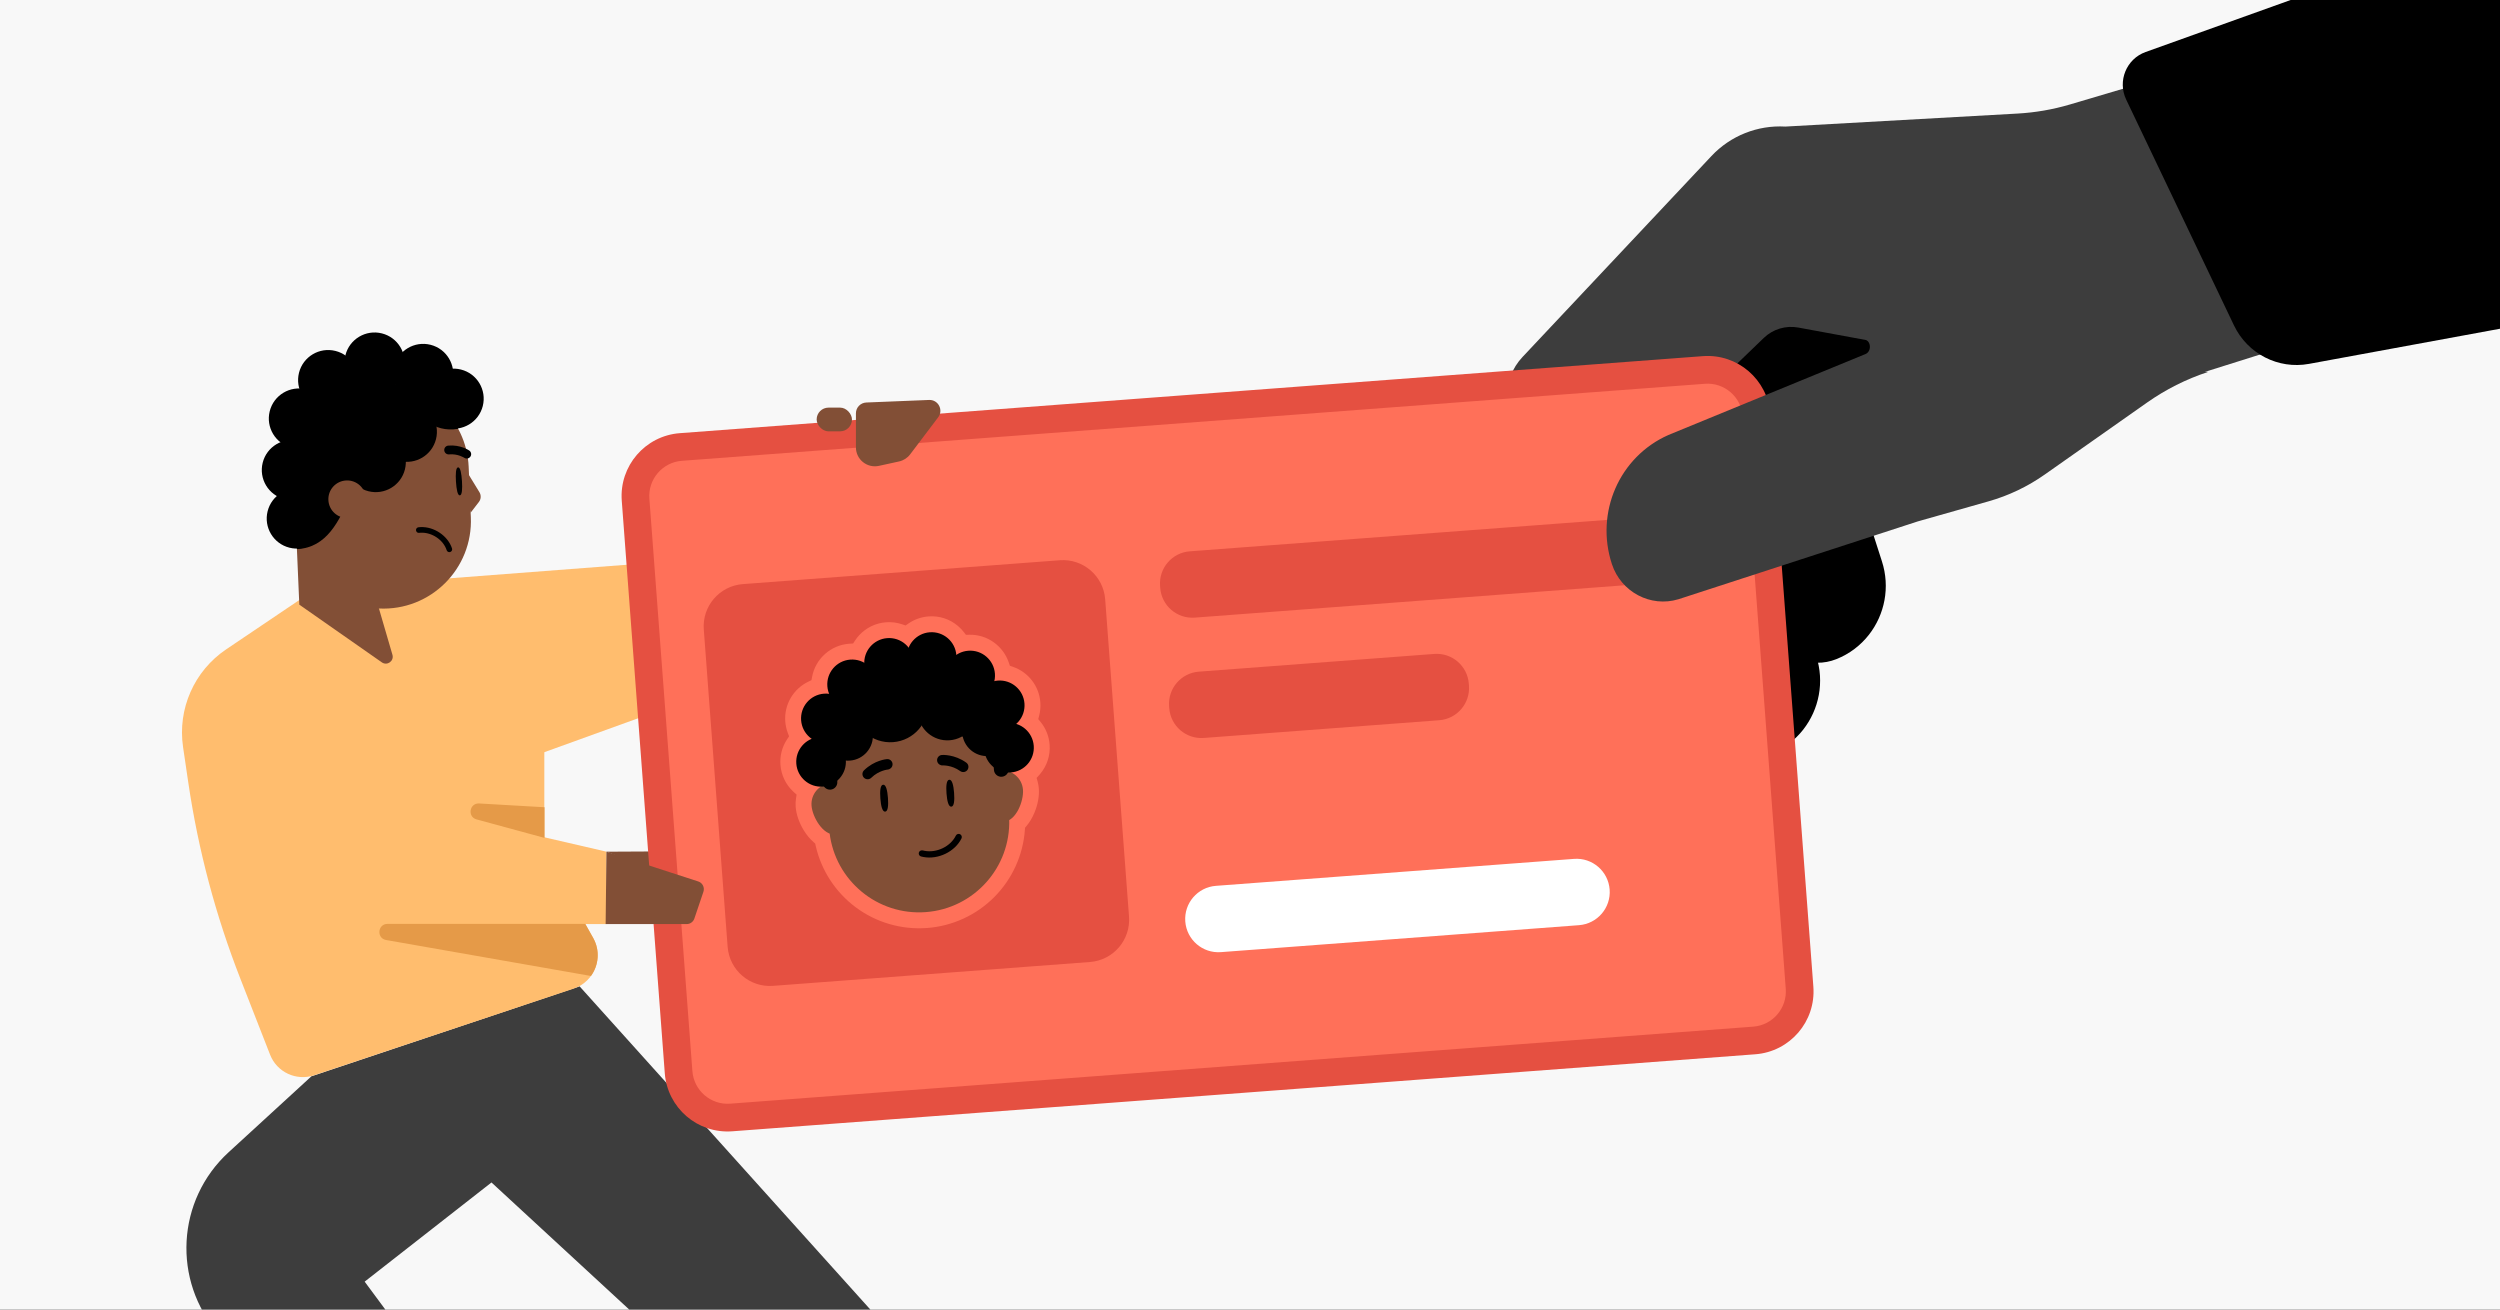
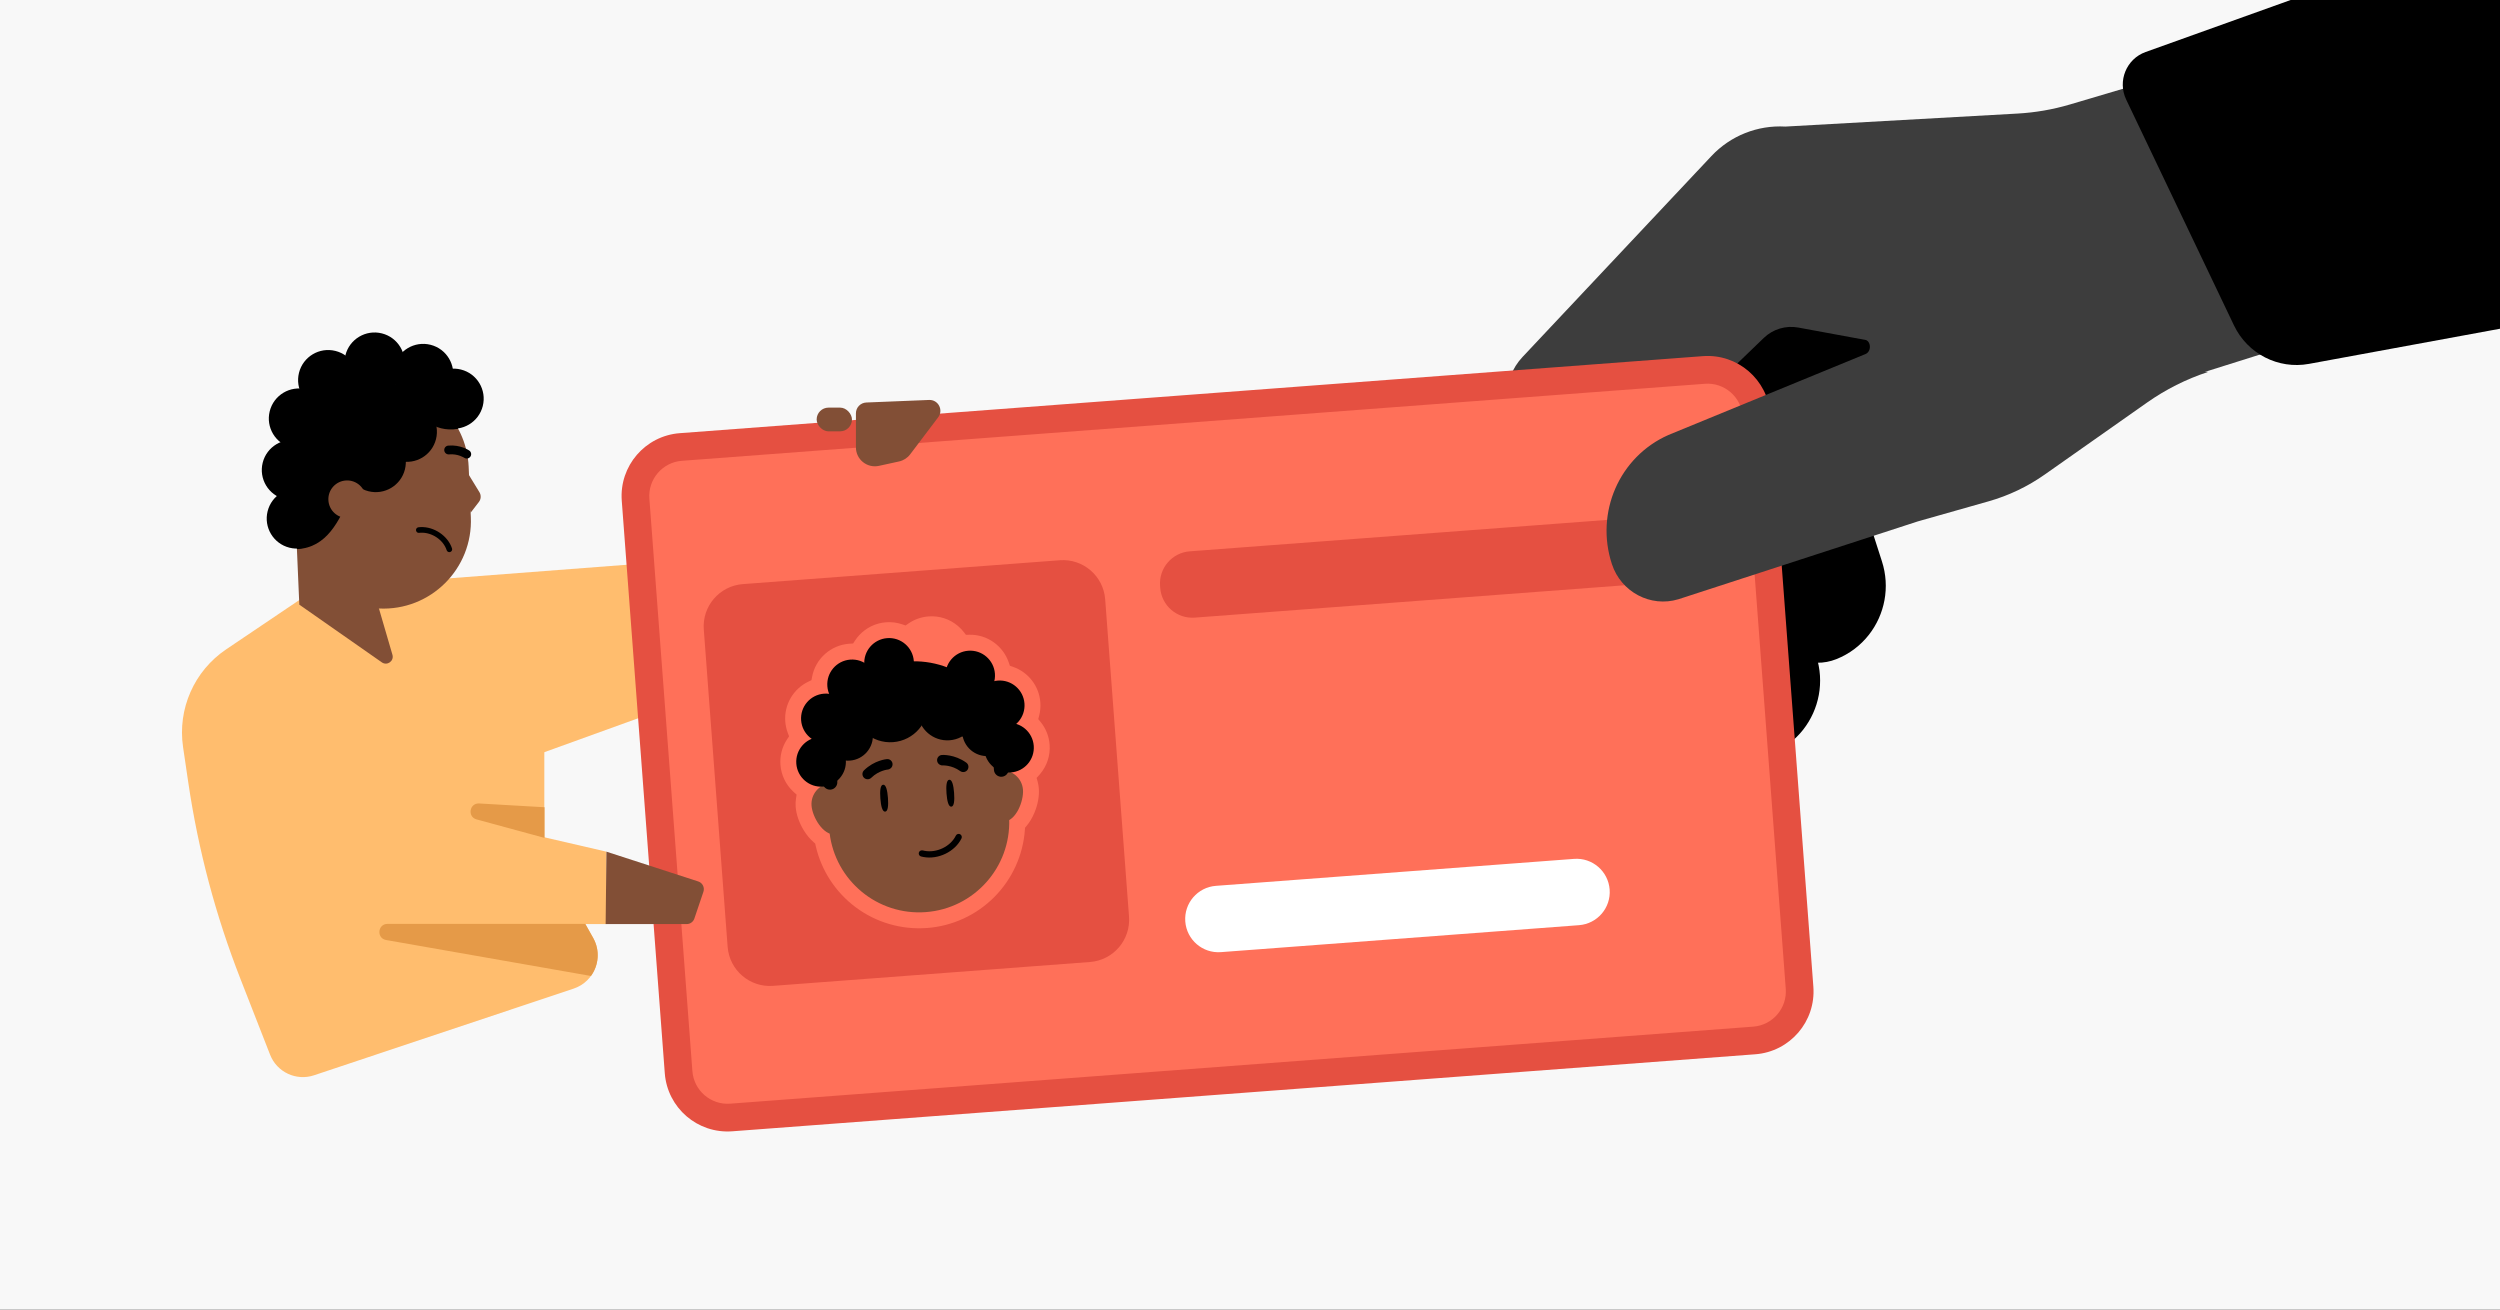
<svg xmlns="http://www.w3.org/2000/svg" width="945" height="495" viewBox="0 0 945 495" fill="none">
  <rect x="0" y="0" width="945" height="495" fill="#333333" stroke="none" />
  <g clip-path="url(#clip0_4320_274)">
    <rect width="945" height="495" fill="#F8F8F8" />
    <path d="M677.78 220.765L686.526 247.97C689.724 257.814 687.581 268.174 681.625 275.786C678.501 279.77 674.348 282.99 669.335 284.989C659.791 288.815 649.056 284.359 644.829 275.216C644.515 274.543 644.235 273.849 644.005 273.119L643.918 272.842L626.575 225.434C624.747 219.864 669.947 195.333 670.539 197.179L677.78 220.765Z" fill="black" />
    <path d="M702.604 184.924L711.35 212.131C714.548 221.974 712.406 232.334 706.448 239.945C703.324 243.929 699.171 247.151 694.158 249.149C684.615 252.975 673.88 248.518 669.652 239.376C669.339 238.703 669.06 238.009 668.829 237.279L668.741 237.001L651.399 189.594C649.571 184.023 694.771 159.494 695.363 161.339L702.604 184.924Z" fill="black" />
    <path d="M617.887 173.355L671.784 113.776L726.542 125.959L617.887 173.355Z" fill="black" />
    <path d="M575.525 134.924L646.939 58.966C654.142 51.307 664.361 47.238 674.857 47.845L762.653 42.925C769.364 42.549 775.999 41.396 782.429 39.494L832.471 24.671L865.922 130.358L810.267 147.87L679.759 123.815C675.029 122.947 670.177 124.403 666.715 127.736L623.213 169.666L622.178 203.006L645.554 269.454C654.413 294.633 619.419 310.784 605.995 287.712L572.403 229.971C569.051 224.201 567.238 217.673 567.131 211.015L569.5 150.488C569.427 144.702 571.58 139.12 575.525 134.924Z" fill="#3D3D3D" />
    <path d="M803.698 37.644C800.35 30.63 803.762 22.268 811.036 19.66L1035.95 -60.98L1092.63 97.103L872.78 137.547C861.177 139.682 849.564 133.726 844.453 123.02L803.698 37.644Z" fill="black" />
-     <path d="M405.589 580.157L219.089 372.841L117.732 406.831L86.389 435.575C66.705 453.627 65.046 484.097 82.655 504.179L155.692 587.476L200.002 568.477L137.844 484.458L185.779 446.972L359.583 607.342L405.589 580.157Z" fill="#3D3D3D" />
-     <path d="M252.267 321.821L229.24 321.939L248.282 329.592L252.267 321.821Z" fill="#824F36" />
    <path d="M305.107 160.886L250.745 212.414L158.633 219.463L184.25 292.106L273.66 259.771L331.029 174.264L305.107 160.886Z" fill="#FFBD6E" />
    <path d="M644.075 139.846L257.359 168.962C247.138 169.731 239.475 178.649 240.244 188.88L256.507 405.282C257.276 415.512 266.185 423.182 276.407 422.413L663.122 393.297C673.344 392.528 681.007 383.61 680.238 373.379L663.975 156.977C663.206 146.746 654.296 139.076 644.075 139.846Z" fill="#FF7059" />
    <path d="M644.464 145.069C651.794 144.517 658.202 150.037 658.753 157.37L675.016 373.769C675.567 381.105 670.053 387.519 662.726 388.071L276.014 417.186C268.684 417.738 262.276 412.218 261.725 404.885L245.462 188.486C244.911 181.15 250.425 174.736 257.752 174.185L644.464 145.069ZM643.679 134.623L256.967 163.738C243.865 164.725 234.04 176.159 235.025 189.272L251.288 405.671C252.274 418.788 263.697 428.619 276.799 427.632L663.511 398.517C676.616 397.53 686.438 386.096 685.452 372.983L669.189 156.584C668.204 143.467 656.78 133.637 643.679 134.623Z" fill="#E55041" />
    <path d="M400.599 211.771L280.79 220.792C271.977 221.455 265.37 229.144 266.033 237.965L275.045 357.883C275.708 366.704 283.39 373.318 292.203 372.654L412.012 363.634C420.825 362.97 427.433 355.281 426.77 346.46L417.757 226.542C417.095 217.721 409.413 211.108 400.599 211.771Z" fill="#E55041" />
    <path d="M630.021 194.827L449.742 208.401C443.031 208.906 438 214.761 438.505 221.478L438.56 222.213C439.065 228.93 444.914 233.966 451.626 233.461L631.905 219.888C638.616 219.382 643.647 213.527 643.142 206.81L643.087 206.075C642.582 199.358 636.733 194.322 630.021 194.827Z" fill="#E55041" />
-     <path d="M542.147 247.187L453.161 253.886C446.45 254.392 441.418 260.247 441.923 266.964L441.978 267.699C442.483 274.416 448.333 279.452 455.044 278.947L544.03 272.247C550.742 271.742 555.773 265.887 555.268 259.169L555.213 258.435C554.708 251.717 548.858 246.681 542.147 247.187Z" fill="#E55041" />
    <path d="M594.986 324.656L459.616 334.848C452.701 335.368 447.517 341.4 448.037 348.321C448.557 355.241 454.585 360.429 461.499 359.908L596.87 349.716C603.784 349.195 608.968 343.163 608.448 336.243C607.928 329.323 601.901 324.135 594.986 324.656Z" fill="white" />
    <path d="M350.416 350.776C340.793 351.501 331.234 348.733 323.5 342.981C315.818 337.266 310.427 328.991 308.325 319.677L308.14 318.854L307.504 318.3C306.141 317.11 304.902 315.617 303.826 313.864C302.064 310.992 300.976 307.838 300.762 304.983C300.681 303.907 300.725 302.821 300.897 301.758L301.119 300.372L300.076 299.435C300.004 299.374 299.937 299.309 299.869 299.244C297.028 296.597 295.303 293.005 295.012 289.129C294.751 285.661 295.622 282.307 297.537 279.432L298.272 278.326L297.801 277.083C297.27 275.691 296.946 274.227 296.834 272.733C296.597 269.582 297.319 266.481 298.924 263.762C300.494 261.101 302.785 258.996 305.554 257.671L306.729 257.106L306.972 255.827C308.271 248.995 314.018 243.856 320.944 243.335C321.021 243.329 321.101 243.323 321.181 243.317L322.473 243.241L323.182 242.158C323.659 241.428 324.202 240.733 324.797 240.093C327.445 237.242 331.037 235.512 334.916 235.22C337.021 235.061 339.091 235.329 341.077 236.009L342.309 236.432L343.38 235.689C345.618 234.141 348.249 233.211 350.997 233.004C355.064 232.698 359.012 233.983 362.119 236.628C362.937 237.323 363.681 238.104 364.332 238.94L365.126 239.963L366.418 239.935C369.737 239.868 372.925 240.853 375.638 242.789C378.281 244.673 380.302 247.396 381.325 250.449L381.727 251.652L382.923 252.066C388.736 254.087 392.787 259.349 393.248 265.474C393.377 267.198 393.226 268.908 392.797 270.554L392.466 271.829L393.344 272.898C395.34 275.353 396.518 278.314 396.755 281.472C397.062 285.546 395.774 289.506 393.125 292.615C393.016 292.742 392.906 292.87 392.793 292.994L391.84 294.046L392.219 295.415C392.46 296.282 392.614 297.174 392.681 298.069C392.895 300.914 392.291 304.188 390.978 307.295C390.176 309.194 389.175 310.859 388.005 312.243L387.462 312.886L387.403 313.727C386.72 323.251 382.627 332.243 375.882 339.047C369.095 345.893 360.057 350.061 350.427 350.786L350.42 350.787L350.416 350.776Z" fill="#FF7059" />
    <path d="M322.47 303.348C322.142 298.989 318.362 295.747 314.027 296.074C309.692 296.4 306.432 300.175 306.759 304.531C307.087 308.887 311.136 315.702 315.478 315.375C319.819 315.048 322.796 307.68 322.47 303.348Z" fill="#824F36" />
    <path d="M386.687 298.514C386.359 294.154 382.578 290.912 378.237 291.239C373.895 291.566 370.642 295.341 370.969 299.697C371.297 304.053 375.346 310.867 379.687 310.54C384.029 310.213 387.012 302.845 386.687 298.514Z" fill="#824F36" />
    <path d="M349.965 344.777C331.725 346.15 315.662 332.866 313.565 314.696L311.027 296.327C308.723 276.422 323.431 258.597 343.382 257.095C363.334 255.593 380.534 271.015 381.238 291.041L381.473 309.583C382.116 327.863 368.212 343.403 349.972 344.776L349.965 344.777Z" fill="#824F36" />
    <path d="M335.644 301.604C335.856 304.417 335.672 306.721 334.593 306.803C333.515 306.884 332.989 304.633 332.777 301.82C332.566 299.006 332.75 296.702 333.828 296.621C334.907 296.54 335.433 298.79 335.644 301.604Z" fill="black" />
    <path d="M360.647 299.721C360.858 302.535 360.674 304.839 359.596 304.92C358.518 305.001 357.992 302.75 357.78 299.937C357.569 297.124 357.752 294.82 358.831 294.738C359.909 294.657 360.435 296.908 360.647 299.721Z" fill="black" />
    <path d="M336.728 290.376C337.18 289.967 337.44 289.373 337.384 288.73C337.29 287.665 336.355 286.853 335.277 286.941C335.068 286.957 330.519 287.359 326.601 291.18C325.818 291.94 325.802 293.17 326.558 293.967C327.316 294.744 328.56 294.762 329.342 294.003C332.203 291.2 335.556 290.895 335.598 290.892C336.029 290.852 336.412 290.641 336.725 290.38L336.728 290.376Z" fill="black" />
    <path d="M355.114 288.992C354.606 288.655 354.26 288.107 354.219 287.462C354.153 286.396 354.956 285.453 356.035 285.379C356.244 285.363 360.802 285.079 365.247 288.271C366.135 288.904 366.334 290.118 365.706 291.02C365.073 291.901 363.846 292.106 362.959 291.472C359.711 289.129 356.35 289.329 356.308 289.333C355.876 289.358 355.466 289.207 355.118 288.995L355.114 288.992Z" fill="black" />
    <path d="M348.765 321.455C348.08 321.324 347.479 321.702 347.321 322.299C347.147 322.921 347.525 323.579 348.15 323.742C348.439 323.818 348.735 323.887 349.029 323.942C354.658 325.006 360.983 321.925 363.444 316.925C363.58 316.641 363.598 316.321 363.498 316.017C363.399 315.717 363.188 315.477 362.897 315.331C362.803 315.278 362.706 315.254 362.593 315.231C362.067 315.13 361.542 315.398 361.308 315.877C359.296 319.968 354.101 322.485 349.455 321.606C349.221 321.56 348.983 321.515 348.757 321.438L348.758 321.452L348.768 321.451L348.765 321.455Z" fill="black" />
    <path d="M381.263 290.637L380.658 282.579L380.63 282.581C379.172 263.176 362.253 248.608 342.855 250.068C323.456 251.529 308.898 268.467 310.357 287.872L310.961 295.909C311.075 297.434 312.405 298.601 313.939 298.486C315.473 298.37 316.621 297.016 316.506 295.491C316.435 294.555 316.412 293.593 316.433 292.618C315.748 283.502 326.226 279.166 335.163 277.278C345.897 275.01 356.308 268.984 355.827 262.587C356.295 268.81 359.171 275.429 363.688 278.314C368.369 281.302 375.068 282.45 375.484 287.99L375.715 291.055C375.83 292.587 377.164 293.726 378.691 293.611C380.219 293.496 381.375 292.166 381.26 290.637L381.263 290.637Z" fill="black" />
    <path d="M311.068 297.336C316.236 296.947 320.111 292.438 319.722 287.265C319.333 282.092 314.828 278.214 309.66 278.603C304.492 278.992 300.617 283.501 301.006 288.674C301.394 293.847 305.899 297.726 311.068 297.336Z" fill="black" />
    <path d="M321.28 287.509C326.448 287.119 330.323 282.61 329.934 277.437C329.545 272.264 325.04 268.386 319.872 268.775C314.703 269.164 310.829 273.673 311.218 278.846C311.606 284.019 316.111 287.898 321.28 287.509Z" fill="black" />
    <path d="M337.591 280.534C345.483 279.94 351.401 273.054 350.807 265.154C350.213 257.254 343.333 251.331 335.441 251.926C327.548 252.52 321.631 259.406 322.224 267.306C322.818 275.206 329.698 281.128 337.591 280.534Z" fill="black" />
    <path d="M358.952 279.826C365.145 279.36 369.787 273.957 369.321 267.759C368.855 261.561 363.458 256.914 357.265 257.381C351.073 257.847 346.43 263.249 346.896 269.447C347.362 275.645 352.76 280.292 358.952 279.826Z" fill="black" />
    <path d="M373.782 285.779C378.951 285.39 382.825 280.881 382.436 275.708C382.048 270.535 377.543 266.657 372.374 267.046C367.206 267.435 363.331 271.944 363.72 277.117C364.109 282.29 368.614 286.168 373.782 285.779Z" fill="black" />
    <path d="M312.886 280.941C318.055 280.552 321.929 276.043 321.541 270.87C321.152 265.696 316.647 261.818 311.479 262.207C306.31 262.597 302.436 267.106 302.824 272.279C303.213 277.452 307.718 281.33 312.886 280.941Z" fill="black" />
    <path d="M322.8 268.068C327.968 267.679 331.843 263.17 331.454 257.997C331.065 252.823 326.56 248.945 321.392 249.334C316.223 249.724 312.349 254.233 312.737 259.406C313.126 264.579 317.631 268.457 322.8 268.068Z" fill="black" />
    <path d="M336.771 259.946C341.939 259.557 345.814 255.048 345.425 249.875C345.037 244.702 340.532 240.823 335.363 241.212C330.195 241.602 326.32 246.111 326.709 251.284C327.098 256.457 331.603 260.335 336.771 259.946Z" fill="black" />
-     <path d="M352.852 257.734C358.021 257.345 361.895 252.836 361.506 247.662C361.118 242.489 356.613 238.611 351.444 239C346.276 239.389 342.401 243.899 342.79 249.072C343.179 254.245 347.684 258.123 352.852 257.734Z" fill="black" />
    <path d="M367.427 264.708C372.595 264.319 376.47 259.81 376.081 254.637C375.692 249.464 371.187 245.586 366.019 245.975C360.85 246.364 356.976 250.873 357.364 256.046C357.753 261.219 362.258 265.097 367.427 264.708Z" fill="black" />
    <path d="M378.595 275.994C383.764 275.605 387.638 271.096 387.25 265.922C386.861 260.749 382.356 256.871 377.188 257.26C372.019 257.649 368.145 262.159 368.533 267.332C368.922 272.505 373.427 276.383 378.595 275.994Z" fill="black" />
    <path d="M382.103 291.988C387.271 291.599 391.146 287.09 390.757 281.917C390.368 276.744 385.863 272.866 380.695 273.255C375.527 273.644 371.652 278.153 372.041 283.326C372.43 288.499 376.935 292.377 382.103 291.988Z" fill="black" />
    <path d="M205.753 321.678V221.206L121.45 221.206L85.488 245.458C73.404 253.606 67.069 267.965 69.195 282.383L71.189 295.912C74.922 321.23 81.512 346.043 90.831 369.876L102.096 398.684C104.677 405.285 111.98 408.704 118.703 406.46L216.837 373.699C224.762 371.053 228.317 361.843 224.225 354.559L205.753 321.678Z" fill="#FFBD6E" />
    <path d="M113.143 228.563L125.486 219.962L139.821 218.297L148.342 247.5C149.033 249.872 146.36 251.784 144.336 250.371L113.143 228.563Z" fill="#824F36" />
    <path d="M113.139 228.545L111.016 179.323C110.227 161.047 124.392 145.583 142.658 144.794C160.923 144.005 176.367 158.183 177.155 176.465L177.976 195.493C178.817 214.975 162.743 230.965 143.286 230.014" fill="#824F36" />
    <path d="M177.291 179.618L181.223 186.048C181.923 187.203 181.852 188.664 181.024 189.739L177.897 193.8L176.434 187.042L177.285 179.619L177.297 179.618L177.291 179.618Z" fill="#824F36" />
    <path d="M111.053 175.729C112.123 159.062 125.603 145.531 142.657 144.794C155.532 144.237 167.006 151.118 172.932 161.631C173.017 161.784 173.101 161.936 173.183 162.088C163.537 163.799 158.003 156.266 157.693 155.83C166.173 173.949 139.441 183.242 133.932 184.051C133.383 185.216 132.84 186.433 132.286 187.674C128.239 196.739 123.636 207.049 112.239 207.558L111.021 179.323C110.97 178.131 110.981 176.931 111.053 175.729Z" fill="black" />
    <circle cx="112.178" cy="196.009" r="11.36" transform="rotate(14.078 112.178 196.009)" fill="black" />
    <circle cx="110.319" cy="177.667" r="11.36" transform="rotate(14.078 110.319 177.667)" fill="black" />
    <circle cx="112.975" cy="158.199" r="11.36" transform="rotate(14.078 112.975 158.199)" fill="black" />
    <circle cx="124.041" cy="143.67" r="11.36" transform="rotate(14.078 124.041 143.67)" fill="black" />
    <circle cx="141.586" cy="137.038" r="11.36" transform="rotate(14.078 141.586 137.038)" fill="black" />
    <circle cx="171.477" cy="150.703" r="11.36" transform="rotate(14.078 171.477 150.703)" fill="black" />
    <circle cx="153.794" cy="163.22" r="11.36" transform="rotate(14.078 153.794 163.22)" fill="black" />
    <circle cx="142.043" cy="174.67" r="11.36" transform="rotate(14.078 142.043 174.67)" fill="black" />
    <circle cx="159.975" cy="141.347" r="11.36" transform="rotate(14.078 159.975 141.347)" fill="black" />
    <path d="M138.296 188.396C138.127 184.477 134.821 181.442 130.906 181.611C126.991 181.78 123.959 185.09 124.128 189.008C124.297 192.926 127.603 195.962 131.518 195.792C135.433 195.623 138.465 192.314 138.296 188.396Z" fill="#824F36" />
    <path d="M176.496 173.337C176.999 173.315 177.492 173.063 177.806 172.612C178.326 171.854 178.136 170.823 177.379 170.303C177.247 170.205 174.038 168.029 169.442 168.44C168.528 168.516 167.847 169.329 167.929 170.243C168.017 171.157 168.805 171.84 169.731 171.758C173.093 171.454 175.475 173.035 175.494 173.052C175.794 173.258 176.15 173.346 176.495 173.331" fill="black" />
-     <path d="M174.626 181.883C174.807 184.81 174.674 187.198 173.82 187.253C172.966 187.308 172.537 184.957 172.35 182.03C172.169 179.103 172.303 176.715 173.156 176.66C174.01 176.604 174.439 178.956 174.626 181.883Z" fill="black" />
    <path d="M158.424 201.416C157.827 201.528 157.315 201.032 157.249 200.482C157.175 199.908 157.595 199.373 158.169 199.306C158.435 199.276 158.707 199.252 158.974 199.241C164.107 199.019 169.323 202.567 170.87 207.319C170.955 207.589 170.931 207.876 170.802 208.131C170.673 208.385 170.457 208.571 170.181 208.662C170.092 208.696 170.001 208.706 169.898 208.711C169.419 208.731 168.987 208.428 168.84 207.972C167.579 204.083 163.289 201.181 159.053 201.364C158.841 201.373 158.635 201.376 158.424 201.416Z" fill="black" />
    <path d="M229.24 349.302L123.832 349.302L81.032 314.742L95.994 243.888L147.289 302.973L229.24 321.93V349.302Z" fill="#FFBD6E" />
    <path d="M323.537 156.238C323.537 154.041 325.27 152.236 327.465 152.147L351.198 151.182C354.654 151.041 356.717 154.984 354.63 157.743L344.034 171.752C343.003 173.115 341.519 174.064 339.85 174.429L332.234 176.095C327.765 177.073 323.537 173.67 323.537 169.095V156.238Z" fill="#824F36" />
    <rect x="308.695" y="154.08" width="13.349" height="8.963" rx="4.481" fill="#824F36" />
    <path d="M259.56 349.305H228.931L229.235 321.931L263.931 333.186C265.558 333.714 266.44 335.47 265.892 337.091L262.469 347.217C262.047 348.465 260.877 349.305 259.56 349.305Z" fill="#824F36" />
    <path fill-rule="evenodd" clip-rule="evenodd" d="M221.232 349.231H146.48C142.727 349.231 142.253 354.677 145.949 355.326L223.378 368.919C226.309 364.885 226.895 359.312 224.225 354.559L221.232 349.231Z" fill="#E59A48" />
    <path d="M180.143 309.737L205.83 316.727V305.137L181.126 303.708C177.443 303.495 176.583 308.768 180.143 309.737Z" fill="#E59A48" />
    <path d="M834.645 140.588C826.409 143.295 818.63 147.21 811.542 152.199L772.956 179.348C766.484 183.909 759.294 187.346 751.668 189.508L724.899 197.101L634.439 226.515C623.939 229.699 612.76 223.789 609.302 213.241C602.895 193.712 612.112 172.634 630.652 164.43L705.167 133.824C707.516 132.856 707.32 128.79 704.815 128.325L704.389 128.246L834.645 140.588Z" fill="#3D3D3D" />
  </g>
  <defs>
    <clipPath id="clip0_4320_274">
      <rect width="945" height="495" fill="white" />
    </clipPath>
  </defs>
</svg>